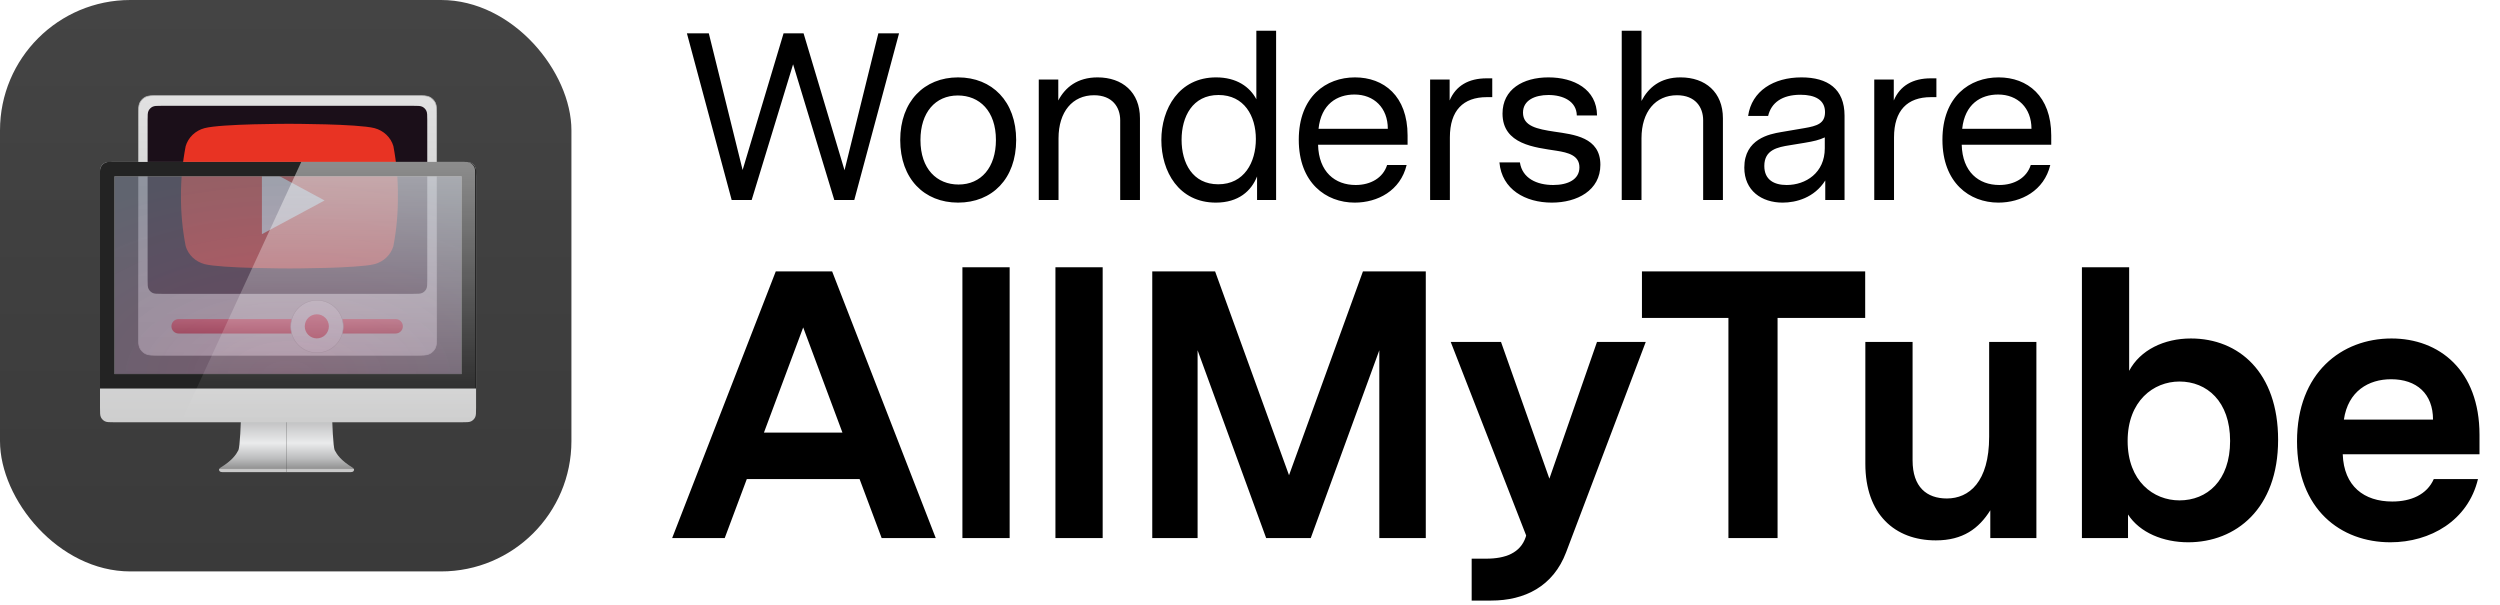
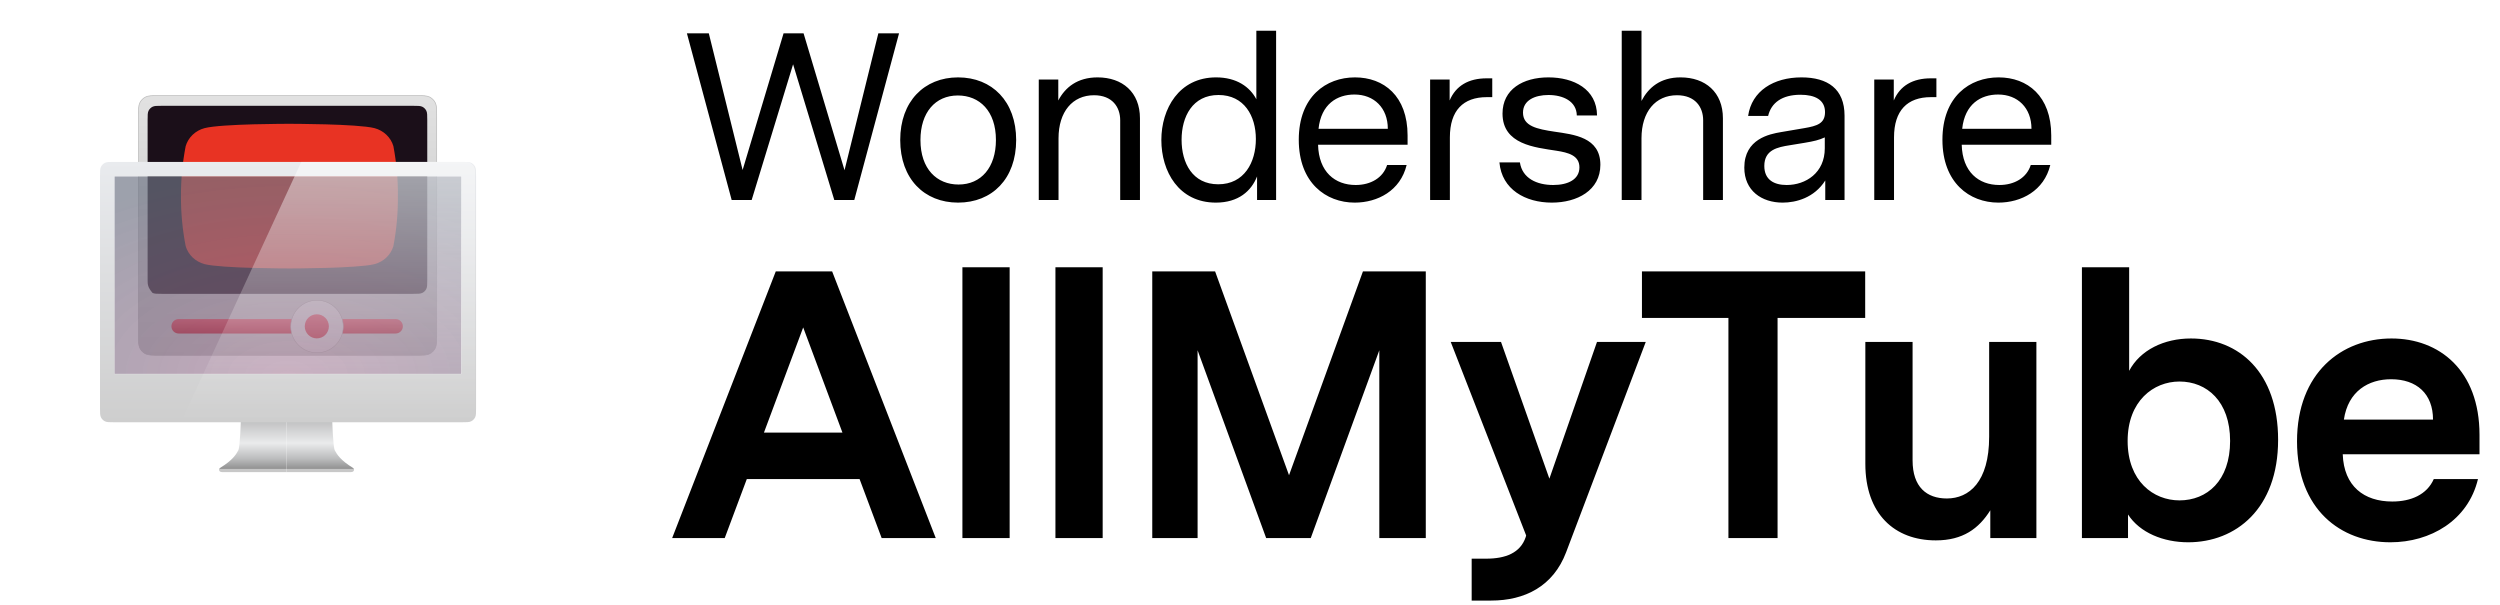
<svg xmlns="http://www.w3.org/2000/svg" width="525" height="127" viewBox="0 0 525 127" fill="none" class="wsc-svg-logo-allmytube-horizontal">
  <g filter="url(#allmytube-horizontal-filter0_i_2_34694)">
-     <rect width="120" height="120" rx="27.375" fill="url(#allmytube-horizontal-paint0_linear_2_34694)" />
    <path d="M29.073 24.5C29.073 23.711 29.073 23.124 29.111 22.659C29.149 22.194 29.225 21.858 29.372 21.569C29.634 21.053 30.053 20.634 30.569 20.372C30.858 20.225 31.194 20.149 31.659 20.111C32.124 20.073 32.711 20.073 33.5 20.073H87.275C88.064 20.073 88.651 20.073 89.116 20.111C89.581 20.149 89.917 20.225 90.206 20.372C90.722 20.634 91.141 21.053 91.403 21.569C91.55 21.858 91.626 22.194 91.664 22.659C91.702 23.124 91.702 23.711 91.702 24.5V70.175C91.702 70.964 91.702 71.551 91.664 72.016C91.626 72.481 91.55 72.817 91.403 73.106C91.141 73.621 90.722 74.041 90.206 74.303C89.917 74.45 89.581 74.526 89.116 74.564C88.651 74.602 88.064 74.602 87.275 74.602H33.5C32.711 74.602 32.124 74.602 31.659 74.564C31.194 74.526 30.858 74.45 30.569 74.303C30.053 74.041 29.634 73.621 29.372 73.106C29.225 72.817 29.149 72.481 29.111 72.016C29.073 71.551 29.073 70.964 29.073 70.175V24.5Z" fill="url(#allmytube-horizontal-paint1_linear_2_34694)" stroke="#B9B9B9" stroke-width="0.146" />
    <g filter="url(#allmytube-horizontal-filter1_d_2_34694)">
-       <path d="M31 25C31 23.95 31 23.425 31.204 23.024C31.384 22.671 31.671 22.384 32.024 22.204C32.425 22 32.95 22 34 22H86.725C87.775 22 88.3 22 88.701 22.204C89.054 22.384 89.341 22.671 89.521 23.024C89.725 23.425 89.725 23.95 89.725 25V58.487C89.725 59.538 89.725 60.063 89.521 60.464C89.341 60.816 89.054 61.103 88.701 61.283C88.3 61.487 87.775 61.487 86.725 61.487H34C32.95 61.487 32.425 61.487 32.024 61.283C31.671 61.103 31.384 60.816 31.204 60.464C31 60.063 31 59.538 31 58.487V25Z" fill="#1B0F19" />
+       <path d="M31 25C31 23.95 31 23.425 31.204 23.024C31.384 22.671 31.671 22.384 32.024 22.204C32.425 22 32.95 22 34 22H86.725C87.775 22 88.3 22 88.701 22.204C89.054 22.384 89.341 22.671 89.521 23.024C89.725 23.425 89.725 23.95 89.725 25V58.487C89.725 59.538 89.725 60.063 89.521 60.464C89.341 60.816 89.054 61.103 88.701 61.283C88.3 61.487 87.775 61.487 86.725 61.487H34C32.95 61.487 32.425 61.487 32.024 61.283C31 60.063 31 59.538 31 58.487V25Z" fill="#1B0F19" />
    </g>
    <path d="M81.149 28.303C81.844 28.965 82.347 29.788 82.611 30.69C83.27 34.16 83.588 37.681 83.561 41.206C83.586 44.719 83.268 48.227 82.611 51.683C82.347 52.586 81.844 53.408 81.149 54.071C80.454 54.733 79.592 55.214 78.646 55.466C75.056 56.375 60.801 56.375 60.801 56.375C60.801 56.375 46.505 56.375 42.957 55.466C42.011 55.214 41.149 54.733 40.454 54.071C39.76 53.408 39.256 52.586 38.992 51.683C38.321 48.228 37.989 44.721 38 41.206C37.987 37.679 38.319 34.159 38.992 30.69C39.256 29.788 39.76 28.965 40.454 28.303C41.149 27.64 42.011 27.16 42.957 26.908C46.545 25.982 60.801 26 60.801 26C60.801 26 75.094 26 78.646 26.908C79.592 27.16 80.454 27.64 81.149 28.303Z" fill="#E83323" />
-     <path d="M67.667 42.098L55.235 48.782V35.394L67.667 42.098Z" fill="white" stroke="white" stroke-width="0.47" />
    <path d="M36 68.519C36 67.68 36.68 67 37.519 67H83.081C83.92 67 84.6 67.68 84.6 68.519C84.6 69.358 83.92 70.037 83.081 70.037H37.519C36.68 70.037 36 69.358 36 68.519Z" fill="url(#allmytube-horizontal-paint2_linear_2_34694)" />
    <path d="M72.083 68.569C72.083 71.614 69.614 74.083 66.569 74.083C63.524 74.083 61.055 71.614 61.055 68.569C61.055 65.524 63.524 63.055 66.569 63.055C69.614 63.055 72.083 65.524 72.083 68.569Z" fill="url(#allmytube-horizontal-paint3_linear_2_34694)" stroke="#9D9999" stroke-width="0.11" />
    <ellipse cx="66.531" cy="68.531" rx="2.531" ry="2.531" fill="url(#allmytube-horizontal-paint4_linear_2_34694)" />
    <rect x="24" y="37" width="72.9" height="41.513" fill="url(#allmytube-horizontal-paint5_radial_2_34694)" />
    <path d="M50.614 87C50.582 88.49 50.422 93.86 50.04 94.582C49.576 95.458 48.798 96.674 46.266 98.229C46.112 98.323 45.989 98.472 46.001 98.645C46.037 99.187 46.66 99.157 46.91 99.145C46.939 99.144 46.963 99.143 46.98 99.143H60.175V87H50.614Z" fill="url(#allmytube-horizontal-paint6_linear_2_34694)" />
    <path d="M69.736 87C69.768 88.49 69.928 93.86 70.31 94.582C70.774 95.458 71.552 96.674 74.084 98.229C74.238 98.323 74.361 98.472 74.349 98.645C74.313 99.187 73.69 99.157 73.44 99.145C73.411 99.144 73.387 99.143 73.37 99.143H60.175V87H69.736Z" fill="url(#allmytube-horizontal-paint7_linear_2_34694)" />
    <path fill-rule="evenodd" clip-rule="evenodd" d="M24 34C22.95 34 22.425 34 22.024 34.204C21.671 34.384 21.384 34.671 21.204 35.024C21 35.425 21 35.95 21 37V85.675C21 86.725 21 87.25 21.204 87.651C21.384 88.004 21.671 88.291 22.024 88.471C22.425 88.675 22.95 88.675 24 88.675H96.975C98.025 88.675 98.55 88.675 98.951 88.471C99.304 88.291 99.591 88.004 99.771 87.651C99.975 87.25 99.975 86.725 99.975 85.675V37C99.975 35.95 99.975 35.425 99.771 35.024C99.591 34.671 99.304 34.384 98.951 34.204C98.55 34 98.025 34 96.975 34H24ZM96.938 37.038H24.038V78.55H96.938V37.038Z" fill="url(#allmytube-horizontal-paint8_linear_2_34694)" />
-     <path fill-rule="evenodd" clip-rule="evenodd" d="M22.875 34C21.84 34 21 34.84 21 35.875V81.588C46.573 81.588 74.402 81.588 99.975 81.588V35.875C99.975 34.84 99.135 34 98.1 34L22.875 34ZM96.938 37.038H24.038V78.55H96.938V37.038Z" fill="#232323" />
    <path opacity="0.48" d="M63.267 34L97.888 34C98.923 34 99.763 34.84 99.763 35.875V86.8C99.763 87.835 98.923 88.675 97.888 88.675H38L63.267 34Z" fill="url(#allmytube-horizontal-paint9_linear_2_34694)" />
  </g>
  <path d="M188.8 7L179.4 42H175.2L166.55 13.5L157.85 42H153.65L144.25 7H148.85L155.95 35.7L164.55 7H168.75L177.35 35.75L184.45 7H188.8ZM201.195 16.25C208.345 16.25 213.395 21.3 213.395 29.4C213.395 37.55 208.345 42.55 201.195 42.55C194.095 42.55 189.045 37.55 189.045 29.4C189.045 21.3 194.095 16.25 201.195 16.25ZM209.145 29.4C209.145 23.3 205.695 20.05 201.145 20.05C196.395 20.05 193.295 23.65 193.295 29.4C193.295 35.5 196.745 38.75 201.295 38.75C206.045 38.75 209.145 35.15 209.145 29.4ZM230.491 16.25C235.691 16.25 239.391 19.35 239.391 24.85V42H235.241V25.25C235.241 22.5 233.591 20 229.741 20C225.241 20 222.291 23.45 222.291 29.05V42H218.141V16.7H222.241V21.1C223.691 18.35 226.241 16.25 230.491 16.25ZM267.983 6.45V42H263.983V37.05C262.783 40.1 260.083 42.55 255.333 42.55C247.533 42.55 243.883 36 243.883 29.4C243.883 22.85 247.583 16.25 255.383 16.25C259.683 16.25 262.483 18.25 263.833 20.85V6.45H267.983ZM255.833 38.7C261.283 38.7 263.733 34.1 263.733 29.2C263.733 24.35 261.283 19.95 255.883 19.95C250.433 19.95 248.133 24.5 248.133 29.35C248.133 34.25 250.433 38.7 255.833 38.7ZM295.592 30.4H276.792C276.942 36.1 280.342 38.85 284.692 38.85C287.842 38.85 290.442 37.35 291.292 34.65H295.392C294.092 40.05 289.292 42.55 284.492 42.55C278.442 42.55 272.742 38.4 272.742 29.35C272.742 20.25 278.492 16.25 284.542 16.25C290.592 16.25 295.592 20.15 295.592 28.45V30.4ZM284.442 19.85C280.792 19.85 277.442 21.85 276.892 27.05H291.442C291.442 22.65 288.542 19.85 284.442 19.85ZM313.374 16.45V20.4H312.224C307.274 20.4 304.474 23.2 304.474 28.85V42H300.324V16.7H304.424V21.1C305.724 18 308.424 16.45 312.174 16.45H313.374ZM326.429 27.65C330.479 28.25 336.079 28.8 336.079 34.6C336.079 40 331.179 42.55 325.879 42.55C320.329 42.55 315.379 39.8 314.879 34.1H319.179C319.679 37.45 322.729 38.85 326.179 38.85C329.329 38.85 331.679 37.65 331.679 35.15C331.679 32.65 329.379 32.05 326.829 31.65C322.379 30.95 315.529 30.35 315.529 23.85C315.529 18.75 319.829 16.25 325.179 16.25C330.479 16.25 335.329 18.7 335.379 24.25H331.129C331.079 21.25 328.229 19.95 325.179 19.95C322.329 19.95 319.829 21.05 319.829 23.65C319.829 26.5 322.779 27.1 326.429 27.65ZM352.913 16.25C358.113 16.25 361.813 19.35 361.813 24.85V42H357.663V25.25C357.663 22.5 356.013 20 352.163 20C347.663 20 344.713 23.45 344.713 29.05V42H340.563V6.45H344.713V21.2C346.163 18.4 348.663 16.25 352.913 16.25ZM378.305 16.25C383.805 16.25 387.355 18.65 387.355 24.3V42H383.305V37.9C381.005 41.55 377.155 42.55 374.355 42.55C369.955 42.55 366.305 40.05 366.305 35.2C366.305 29.15 371.655 28.15 373.955 27.75L378.955 26.9C381.555 26.45 383.255 25.95 383.255 23.55C383.255 21 381.205 19.9 378.105 19.9C374.205 19.9 371.955 21.6 371.305 24.35H367.105C367.855 19.1 372.455 16.25 378.305 16.25ZM383.205 28.85C382.005 29.4 381.005 29.65 378.905 30L375.855 30.5C373.305 30.9 370.505 31.45 370.505 34.85C370.505 37.8 372.605 38.85 375.205 38.85C379.205 38.85 383.205 36.3 383.205 31.15V28.85ZM406.644 16.45V20.4H405.494C400.544 20.4 397.744 23.2 397.744 28.85V42H393.594V16.7H397.694V21.1C398.994 18 401.694 16.45 405.444 16.45H406.644ZM430.76 30.4H411.96C412.11 36.1 415.51 38.85 419.86 38.85C423.01 38.85 425.61 37.35 426.46 34.65H430.56C429.26 40.05 424.46 42.55 419.66 42.55C413.61 42.55 407.91 38.4 407.91 29.35C407.91 20.25 413.66 16.25 419.71 16.25C425.76 16.25 430.76 20.15 430.76 28.45V30.4ZM419.61 19.85C415.96 19.85 412.61 21.85 412.06 27.05H426.61C426.61 22.65 423.71 19.85 419.61 19.85Z" fill="black" />
  <path d="M185.15 113L180.51 100.6H156.83L152.19 113H141.15L162.91 57H174.75L196.51 113H185.15ZM160.43 90.84H176.91L168.67 68.76L160.43 90.84ZM212.026 56.12V113H202.106V56.12H212.026ZM231.561 56.12V113H221.641V56.12H231.561ZM299.415 57V113H289.655V73.56L275.255 113H265.895L251.495 73.56V113H241.975V57H255.175L270.695 99.8L286.215 57H299.415ZM335.37 71.8H345.61L328.89 115.96C326.17 123.16 320.17 126.12 313.13 126.12H309.05V117.32H312.09C316.17 117.32 319.29 116.12 320.41 112.76L320.49 112.44L304.65 71.8H315.21L325.37 100.52L335.37 71.8ZM391.689 57V66.76H373.289V113H362.969V66.76H344.809V57H391.689ZM427.642 71.8V113H417.962V107.16C415.562 111 412.202 113.48 406.522 113.48C397.882 113.48 391.722 107.96 391.722 97.4V71.8H401.642V96.68C401.642 102.28 404.602 104.68 408.842 104.68C413.482 104.68 417.722 101.24 417.722 91.72V71.8H427.642ZM460.083 71.08C470.163 71.08 478.403 78.2 478.403 92.36C478.403 106.84 469.523 113.88 459.523 113.88C454.323 113.88 449.363 111.88 446.883 108.04V113H437.203V56.12H447.123V77.88C449.443 73.48 454.483 71.08 460.083 71.08ZM457.683 105.08C463.443 105.08 468.323 101 468.323 92.6C468.323 84.28 463.443 80.12 457.683 80.12C452.243 80.12 446.803 84.2 446.803 92.6C446.803 101.08 452.243 105.08 457.683 105.08ZM520.695 95.4H491.975C492.215 102.12 496.455 105.32 502.375 105.32C506.295 105.32 509.655 103.88 511.095 100.6H520.375C518.295 109.32 510.375 113.88 501.975 113.88C491.575 113.88 482.375 107 482.375 92.68C482.375 78.28 491.735 71.08 502.215 71.08C512.215 71.08 520.695 77.72 520.695 91.32V95.4ZM502.135 79.64C497.415 79.64 493.095 82.12 492.215 88.12H510.935C510.935 82.68 507.495 79.64 502.135 79.64Z" fill="black" />
  <defs>
    <filter id="allmytube-horizontal-filter0_i_2_34694" x="0" y="0" width="120" height="120" filterUnits="userSpaceOnUse" color-interpolation-filters="sRGB">
      <feFlood flood-opacity="0" result="BackgroundImageFix" />
      <feBlend mode="normal" in="SourceGraphic" in2="BackgroundImageFix" result="shape" />
      <feColorMatrix in="SourceAlpha" type="matrix" values="0 0 0 0 0 0 0 0 0 0 0 0 0 0 0 0 0 0 127 0" result="hardAlpha" />
      <feOffset />
      <feGaussianBlur stdDeviation="0.469" />
      <feComposite in2="hardAlpha" operator="arithmetic" k2="-1" k3="1" />
      <feColorMatrix type="matrix" values="0 0 0 0 0 0 0 0 0 0 0 0 0 0 0 0 0 0 0.24 0" />
      <feBlend mode="darken" in2="shape" result="effect1_innerShadow_2_34694" />
    </filter>
    <filter id="allmytube-horizontal-filter1_d_2_34694" x="30.78" y="22" width="59.164" height="39.927" filterUnits="userSpaceOnUse" color-interpolation-filters="sRGB">
      <feFlood flood-opacity="0" result="BackgroundImageFix" />
      <feColorMatrix in="SourceAlpha" type="matrix" values="0 0 0 0 0 0 0 0 0 0 0 0 0 0 0 0 0 0 127 0" result="hardAlpha" />
      <feOffset dy="0.22" />
      <feGaussianBlur stdDeviation="0.11" />
      <feColorMatrix type="matrix" values="0 0 0 0 1 0 0 0 0 1 0 0 0 0 1 0 0 0 0.25 0" />
      <feBlend mode="normal" in2="BackgroundImageFix" result="effect1_dropShadow_2_34694" />
      <feBlend mode="normal" in="SourceGraphic" in2="effect1_dropShadow_2_34694" result="shape" />
    </filter>
    <linearGradient id="allmytube-horizontal-paint0_linear_2_34694" x1="60" y1="0" x2="60" y2="120" gradientUnits="userSpaceOnUse">
      <stop stop-color="#444444" />
      <stop offset="1" stop-color="#3A3A3A" />
    </linearGradient>
    <linearGradient id="allmytube-horizontal-paint1_linear_2_34694" x1="60.388" y1="17.722" x2="60.388" y2="74.675" gradientUnits="userSpaceOnUse">
      <stop stop-color="#E3E3E3" />
      <stop offset="1" stop-color="#BFBFBF" />
    </linearGradient>
    <linearGradient id="allmytube-horizontal-paint2_linear_2_34694" x1="60.3" y1="67" x2="60.3" y2="70.037" gradientUnits="userSpaceOnUse">
      <stop stop-color="#F14253" />
      <stop offset="1" stop-color="#C21021" />
    </linearGradient>
    <linearGradient id="allmytube-horizontal-paint3_linear_2_34694" x1="66.569" y1="63" x2="66.569" y2="74.138" gradientUnits="userSpaceOnUse">
      <stop stop-color="#EBEBEB" />
      <stop offset="1" stop-color="#CDCACD" />
    </linearGradient>
    <linearGradient id="allmytube-horizontal-paint4_linear_2_34694" x1="66.531" y1="66" x2="66.531" y2="71.062" gradientUnits="userSpaceOnUse">
      <stop stop-color="#F14253" />
      <stop offset="1" stop-color="#C21021" />
    </linearGradient>
    <radialGradient id="allmytube-horizontal-paint5_radial_2_34694" cx="0" cy="0" r="1" gradientUnits="userSpaceOnUse" gradientTransform="translate(60.45 78.819) rotate(-90) scale(41.585 73.027)">
      <stop stop-color="#9D708E" stop-opacity="0.6" />
      <stop offset="1" stop-color="#6F7485" stop-opacity="0.68" />
    </radialGradient>
    <linearGradient id="allmytube-horizontal-paint6_linear_2_34694" x1="60.175" y1="88.105" x2="60.175" y2="98.598" gradientUnits="userSpaceOnUse">
      <stop stop-color="#BEBEBF" />
      <stop offset="0.474" stop-color="#EAEBEC" />
      <stop offset="0.776" stop-color="#BDBEBF" />
      <stop offset="0.977" stop-color="#939393" />
      <stop offset="1" stop-color="#C8C8C8" />
    </linearGradient>
    <linearGradient id="allmytube-horizontal-paint7_linear_2_34694" x1="60.175" y1="88.105" x2="60.175" y2="98.598" gradientUnits="userSpaceOnUse">
      <stop stop-color="#BEBEBF" />
      <stop offset="0.474" stop-color="#EAEBEC" />
      <stop offset="0.776" stop-color="#BDBEBF" />
      <stop offset="0.977" stop-color="#939393" />
      <stop offset="1" stop-color="#C8C8C8" />
    </linearGradient>
    <linearGradient id="allmytube-horizontal-paint8_linear_2_34694" x1="60.487" y1="34" x2="60.487" y2="88.675" gradientUnits="userSpaceOnUse">
      <stop stop-color="#E9EBEE" />
      <stop offset="1" stop-color="#CECECE" />
    </linearGradient>
    <linearGradient id="allmytube-horizontal-paint9_linear_2_34694" x1="71.689" y1="34" x2="71.689" y2="88.675" gradientUnits="userSpaceOnUse">
      <stop stop-color="white" />
      <stop offset="1" stop-color="white" stop-opacity="0" />
    </linearGradient>
  </defs>
</svg>